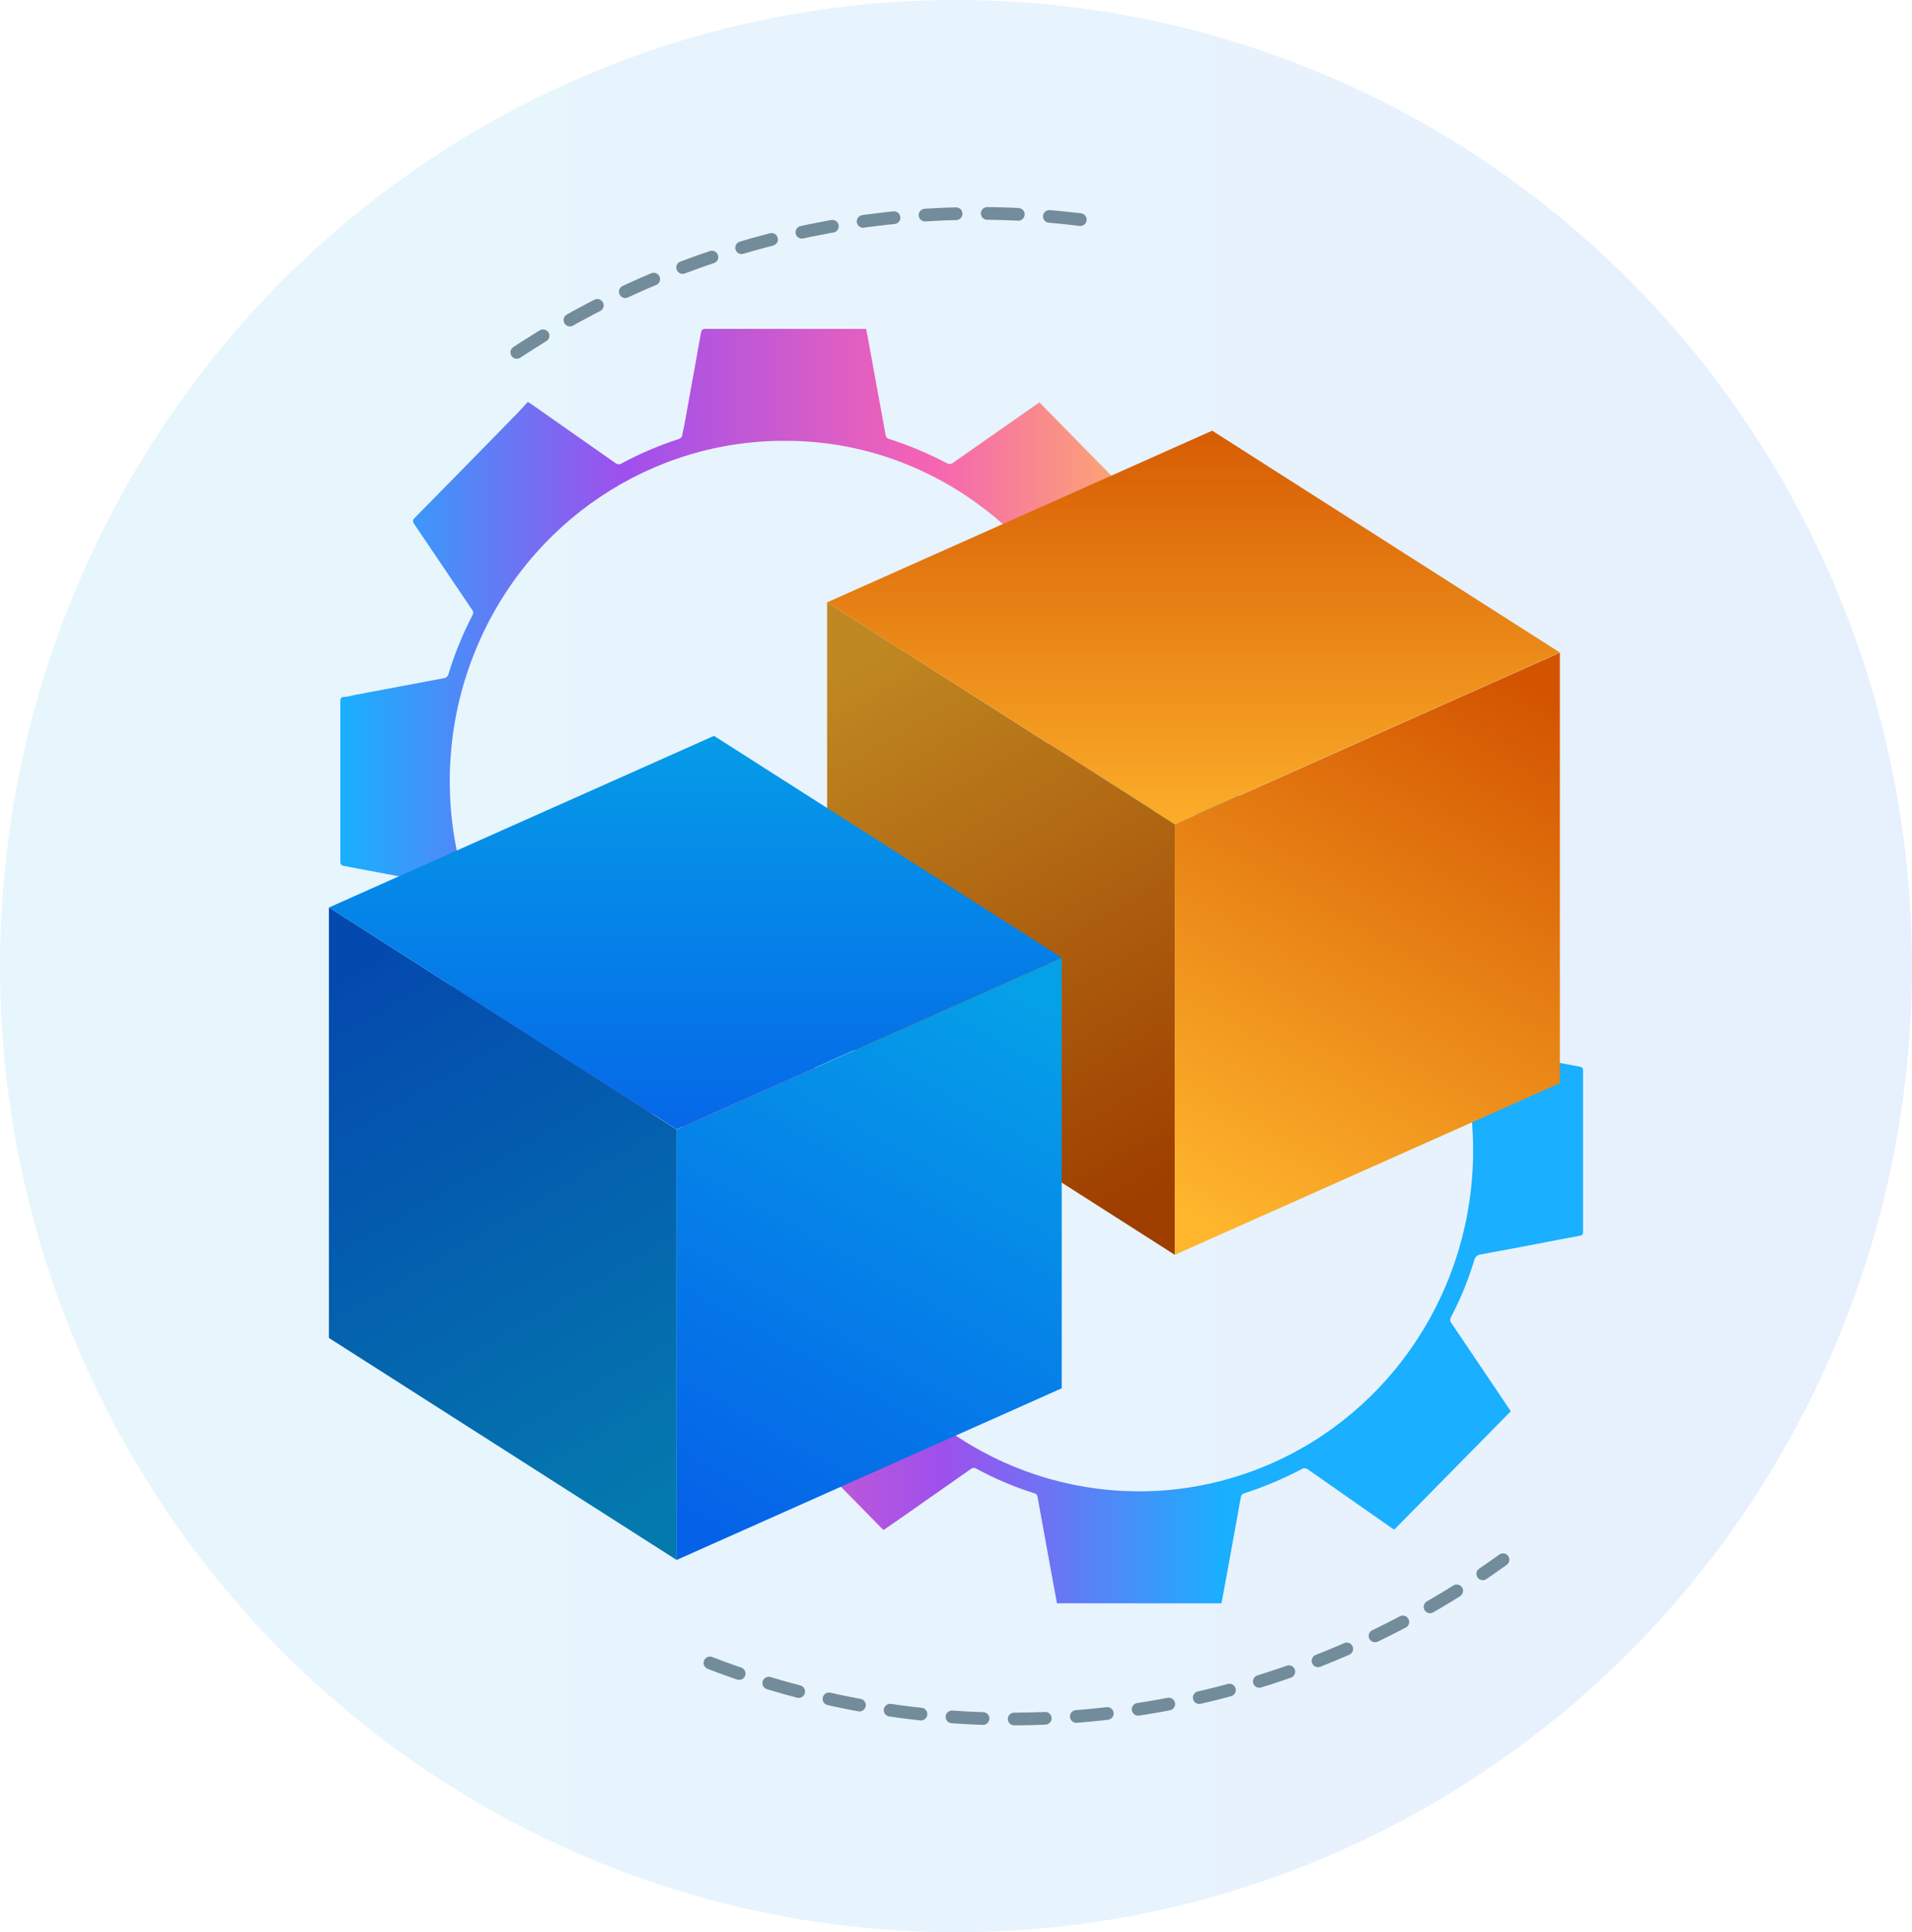
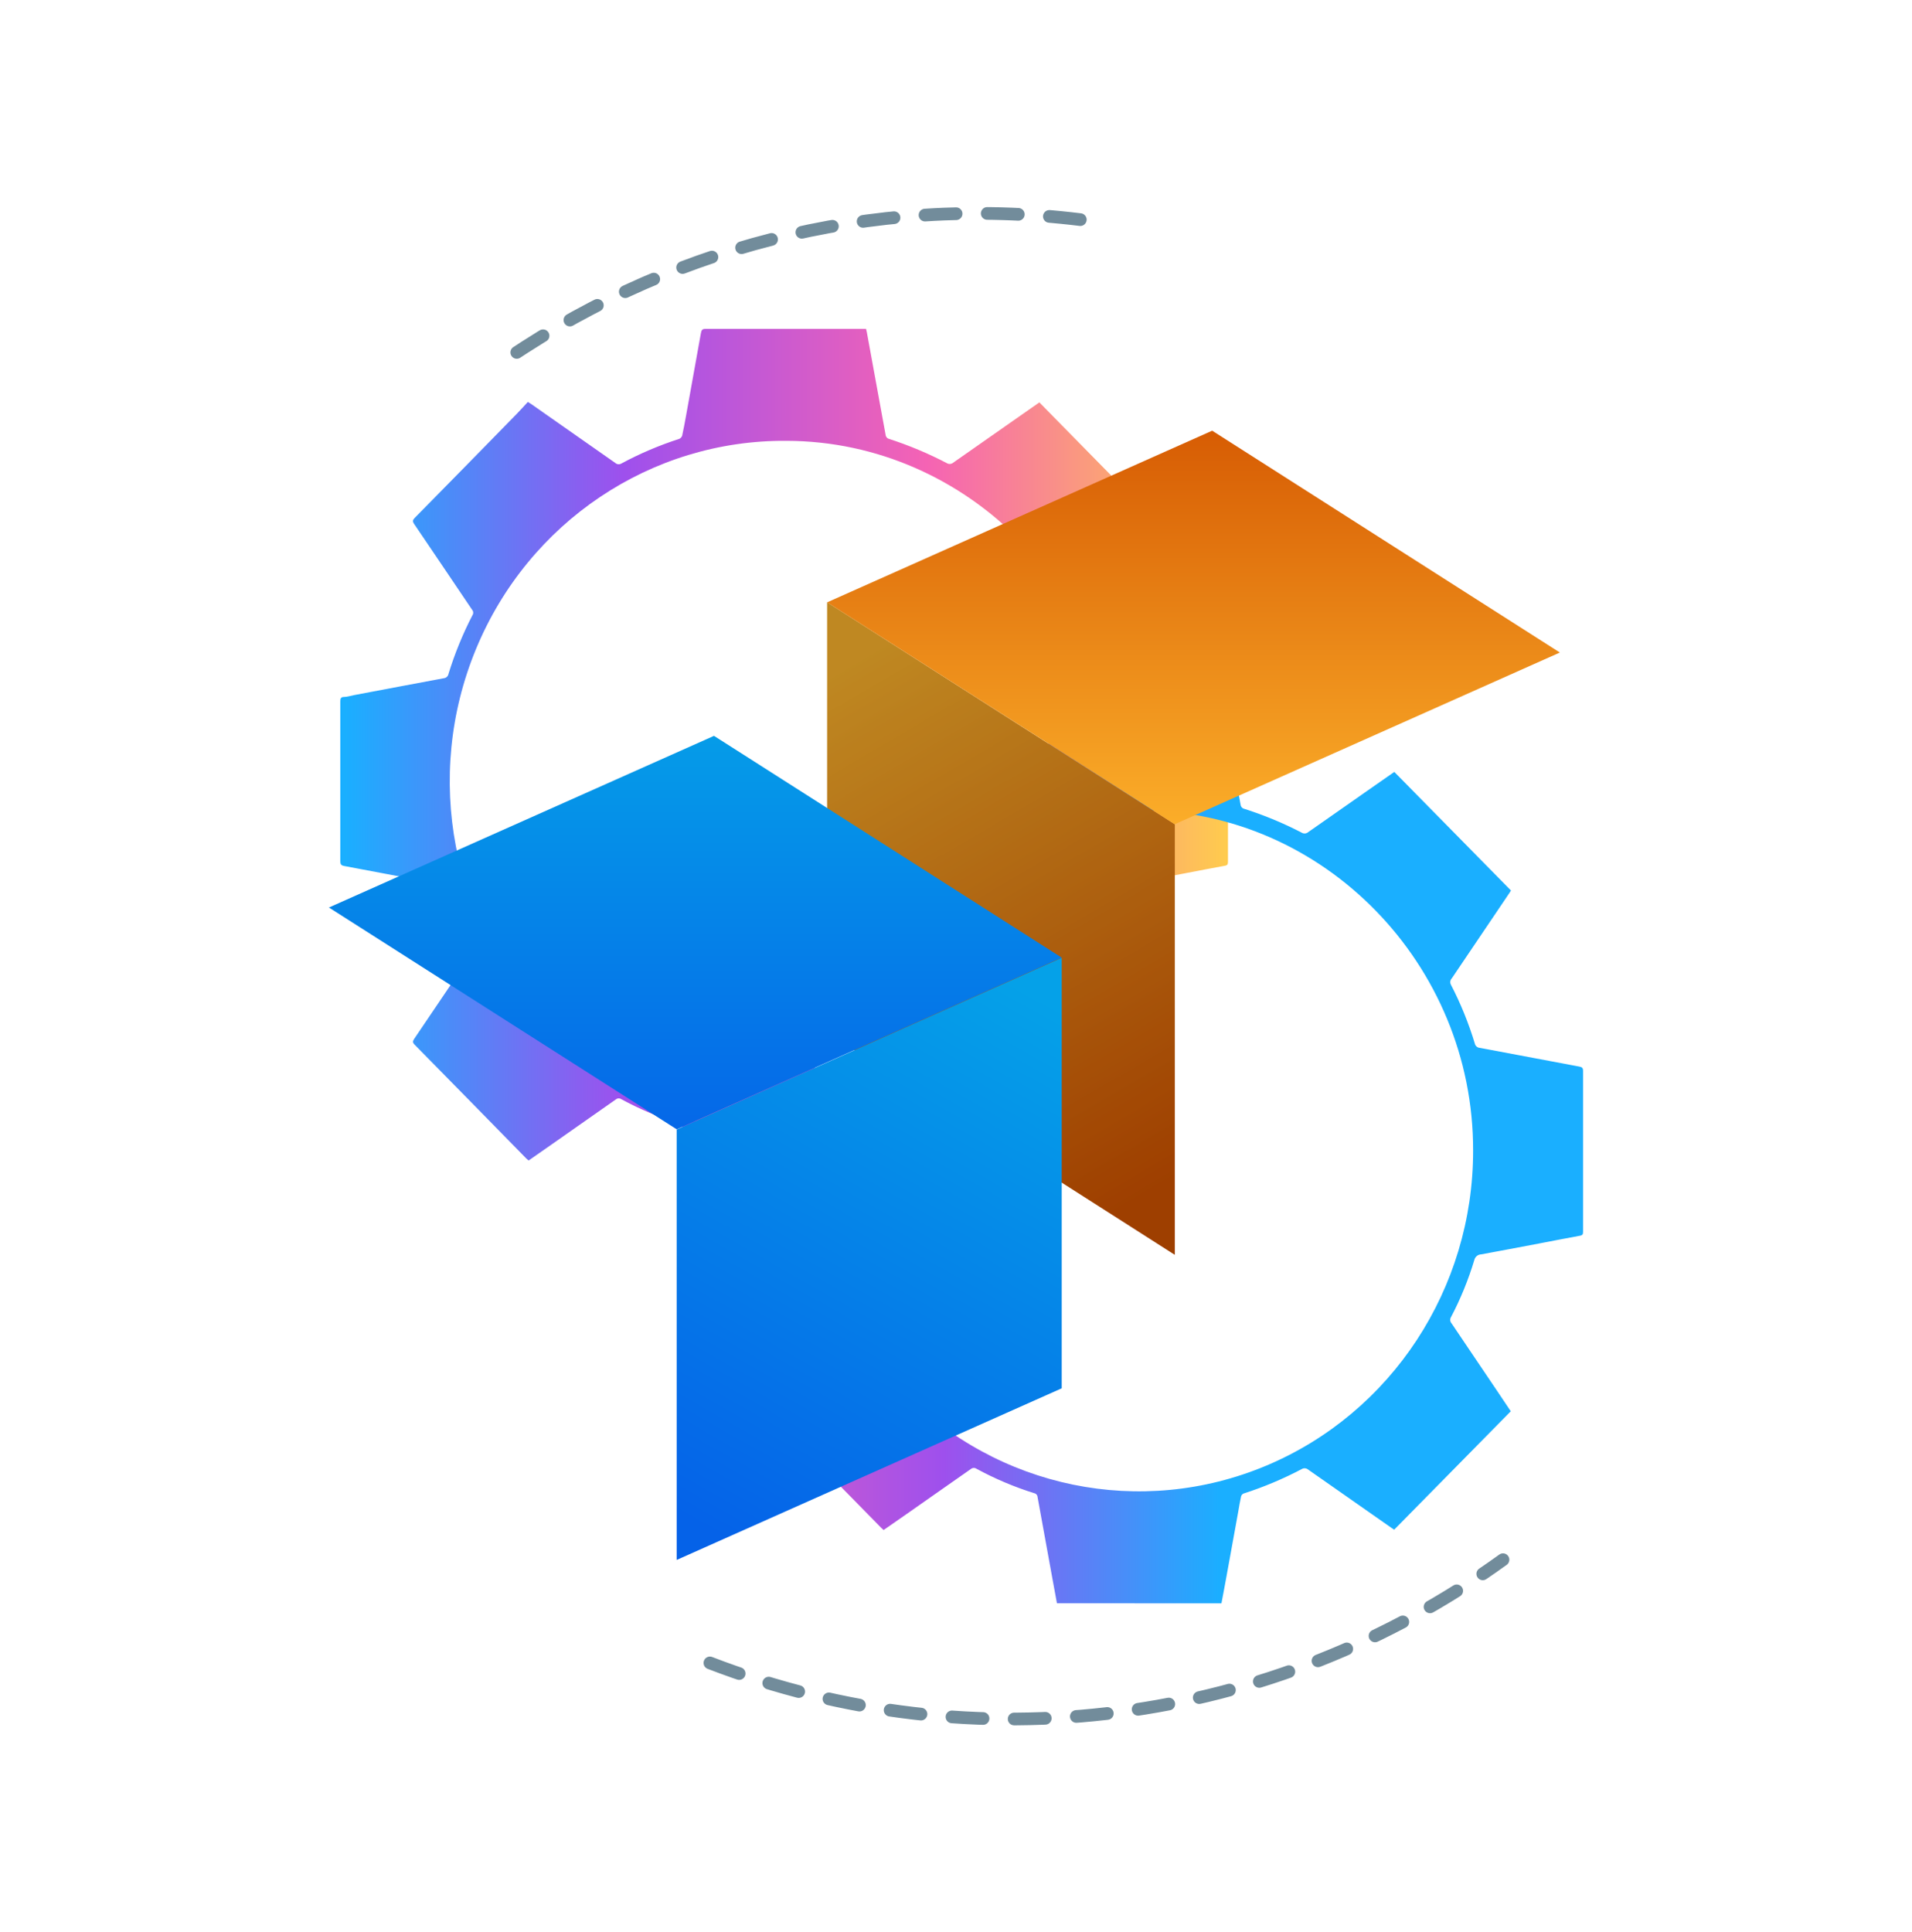
<svg xmlns="http://www.w3.org/2000/svg" width="95px" height="96px" viewBox="0 0 95 96" version="1.1">
  <title>Group 7</title>
  <defs>
    <linearGradient x1="0.002%" y1="50%" x2="100%" y2="50%" id="linearGradient-1">
      <stop stop-color="#05A1E8" offset="0%" />
      <stop stop-color="#0562E8" offset="100%" />
    </linearGradient>
    <linearGradient x1="100%" y1="49.998%" x2="-0.01%" y2="49.998%" id="linearGradient-2">
      <stop stop-color="#FFCD4C" offset="0%" />
      <stop stop-color="#F563B4" offset="34%" />
      <stop stop-color="#9E50ED" offset="68%" />
      <stop stop-color="#1AAFFF" offset="99%" />
    </linearGradient>
    <linearGradient x1="-39.767%" y1="49.973%" x2="60.233%" y2="49.973%" id="linearGradient-3">
      <stop stop-color="#FFCD4C" offset="0%" />
      <stop stop-color="#F563B4" offset="34%" />
      <stop stop-color="#9E50ED" offset="68%" />
      <stop stop-color="#1AAFFF" offset="99%" />
    </linearGradient>
    <linearGradient x1="65.297%" y1="99.035%" x2="34.406%" y2="0.014%" id="linearGradient-4">
      <stop stop-color="#D35400" offset="0%" />
      <stop stop-color="#FFB62D" offset="100%" />
    </linearGradient>
    <linearGradient x1="69.027%" y1="-2.477%" x2="30.736%" y2="103.137%" id="linearGradient-5">
      <stop stop-color="#D35400" offset="0%" />
      <stop stop-color="#FFB62D" offset="100%" />
    </linearGradient>
    <linearGradient x1="49.997%" y1="-10.1%" x2="49.997%" y2="110.679%" id="linearGradient-6">
      <stop stop-color="#D35400" offset="0%" />
      <stop stop-color="#FFB62D" offset="100%" />
    </linearGradient>
    <linearGradient x1="65.303%" y1="99.042%" x2="34.404%" y2="0.007%" id="linearGradient-7">
      <stop stop-color="#05A1E8" offset="0%" />
      <stop stop-color="#0562E8" offset="100%" />
    </linearGradient>
    <linearGradient x1="69.025%" y1="-2.485%" x2="30.733%" y2="103.145%" id="linearGradient-8">
      <stop stop-color="#05A1E8" offset="0%" />
      <stop stop-color="#0562E8" offset="100%" />
    </linearGradient>
    <linearGradient x1="50%" y1="-10.112%" x2="50%" y2="110.68%" id="linearGradient-9">
      <stop stop-color="#05A1E8" offset="0%" />
      <stop stop-color="#0562E8" offset="100%" />
    </linearGradient>
  </defs>
  <g id="Page-1" stroke="none" stroke-width="1" fill="none" fill-rule="evenodd">
    <g id="Application-Management-Copy" transform="translate(-3, -2)">
      <g id="Group-7" transform="translate(3, 2)">
-         <ellipse id="Oval" fill="url(#linearGradient-1)" fill-rule="nonzero" opacity="0.095" cx="47.5" cy="48" rx="47.5" ry="48" />
        <path d="M35.601,77.732 C47.147,85.834 61.967,87.545 75.077,82.289" id="Path" stroke="#728C9B" stroke-width="0.63" stroke-linecap="round" stroke-linejoin="round" stroke-dasharray="1.546" transform="translate(55.339, 81.513) rotate(-14) translate(-55.339, -81.513) " />
        <path d="M52.463,7.718 C42.112,8.804 32.552,13.738 25.643,21.561" id="Path" stroke="#728C9B" stroke-width="0.63" stroke-linecap="round" stroke-linejoin="round" stroke-dasharray="1.546" transform="translate(39.053, 14.639) rotate(13) translate(-39.053, -14.639) " />
        <g id="Group-6" transform="translate(16.344, 16.34)" fill-rule="nonzero">
          <path d="M18.529,44.954 C18.446,44.499 18.363,44.051 18.281,43.603 C18.041,42.297 17.804,40.989 17.569,39.678 C17.558,39.582 17.488,39.504 17.394,39.485 C16.403,39.173 15.443,38.767 14.527,38.272 C14.442,38.213 14.329,38.219 14.25,38.287 C13.197,39.027 12.141,39.766 11.085,40.506 L9.92,41.318 L9.802,41.214 C7.956,39.326 6.108,37.444 4.259,35.565 C4.154,35.461 4.156,35.392 4.237,35.272 C5.193,33.866 6.138,32.453 7.091,31.046 C7.176,30.949 7.186,30.806 7.115,30.698 C6.643,29.787 6.255,28.833 5.955,27.849 C5.93,27.723 5.828,27.628 5.702,27.614 C5.267,27.539 4.821,27.452 4.379,27.37 C3.172,27.148 1.964,26.906 0.756,26.685 C0.594,26.656 0.566,26.589 0.566,26.443 C0.566,25.129 0.566,23.816 0.566,22.503 C0.566,21.189 0.566,19.84 0.566,18.509 C0.566,18.367 0.592,18.287 0.747,18.287 C0.901,18.287 1.086,18.227 1.256,18.194 C2.741,17.915 4.224,17.631 5.711,17.356 C5.828,17.343 5.923,17.252 5.942,17.134 C6.251,16.131 6.648,15.159 7.128,14.23 C7.187,14.145 7.18,14.029 7.111,13.952 C6.151,12.532 5.197,11.11 4.235,9.695 C4.146,9.564 4.159,9.495 4.265,9.387 C5.955,7.672 7.64,5.955 9.321,4.233 C9.515,4.036 9.698,3.827 9.883,3.63 L10.053,3.736 C11.44,4.708 12.828,5.68 14.216,6.653 C14.304,6.737 14.437,6.75 14.54,6.684 C15.458,6.191 16.418,5.783 17.407,5.464 C17.476,5.433 17.529,5.373 17.551,5.3 C17.625,4.97 17.684,4.635 17.745,4.304 C17.99,2.937 18.236,1.571 18.483,0.204 C18.509,0.064 18.548,0 18.701,0 C21.298,0 23.895,0 26.493,0 L26.685,0 C26.702,0.067 26.718,0.115 26.726,0.166 C27.038,1.879 27.351,3.591 27.665,5.302 C27.683,5.371 27.732,5.428 27.797,5.455 C28.811,5.782 29.796,6.195 30.741,6.691 C30.818,6.723 30.904,6.717 30.976,6.676 C31.93,6.01 32.879,5.344 33.829,4.679 L35.298,3.652 L41.085,9.542 L41.009,9.666 C40.056,11.079 39.101,12.493 38.146,13.908 C38.064,13.992 38.046,14.121 38.103,14.225 C38.587,15.152 38.984,16.124 39.289,17.127 C39.317,17.247 39.421,17.333 39.542,17.338 C41.19,17.648 42.838,17.963 44.489,18.272 C44.619,18.296 44.669,18.336 44.669,18.48 C44.669,21.143 44.669,23.809 44.669,26.478 C44.669,26.594 44.647,26.651 44.519,26.673 C43.838,26.795 43.16,26.931 42.481,27.059 C41.523,27.241 40.567,27.423 39.609,27.599 C39.444,27.604 39.303,27.721 39.265,27.885 C38.971,28.864 38.584,29.812 38.109,30.716 C38.048,30.816 38.061,30.946 38.14,31.033 C38.905,32.16 39.667,33.289 40.426,34.421 L41.079,35.397 L35.285,41.294 C35.252,41.274 35.202,41.243 35.155,41.209 C33.761,40.233 32.367,39.258 30.972,38.285 C30.9,38.241 30.813,38.232 30.735,38.261 C29.792,38.761 28.807,39.176 27.793,39.501 C27.735,39.529 27.692,39.582 27.676,39.645 C27.619,39.898 27.578,40.158 27.532,40.413 C27.342,41.448 27.153,42.487 26.966,43.53 C26.881,44.005 26.789,44.477 26.702,44.95 L18.529,44.954 Z M22.735,5.562 C16.006,5.508 9.911,9.598 7.302,15.918 C4.692,22.238 6.085,29.538 10.828,34.401 C15.571,39.265 22.727,40.73 28.945,38.112 C35.164,35.493 39.217,29.308 39.207,22.452 C39.233,13.209 31.782,5.58 22.735,5.562 Z" id="Shape" fill="url(#linearGradient-2)" />
          <path d="M36.171,63.315 C36.089,62.858 36.006,62.41 35.923,61.964 C35.684,60.655 35.446,59.346 35.209,58.039 C35.203,57.942 35.132,57.861 35.037,57.846 C34.046,57.534 33.085,57.127 32.169,56.63 C32.084,56.574 31.972,56.58 31.893,56.646 C30.839,57.385 29.784,58.125 28.727,58.864 C28.34,59.137 27.95,59.406 27.56,59.676 C27.512,59.634 27.477,59.605 27.445,59.572 C25.598,57.688 23.751,55.805 21.901,53.924 C21.797,53.817 21.799,53.751 21.88,53.629 C22.835,52.222 23.78,50.811 24.734,49.413 C24.819,49.316 24.828,49.173 24.758,49.065 C24.286,48.153 23.897,47.199 23.595,46.214 C23.568,46.091 23.464,46.001 23.341,45.992 C22.905,45.917 22.47,45.83 22.017,45.746 C20.808,45.524 19.602,45.282 18.392,45.063 C18.233,45.034 18.204,44.967 18.204,44.819 C18.204,43.505 18.204,42.192 18.204,40.879 C18.204,39.565 18.204,38.216 18.204,36.885 C18.204,36.746 18.23,36.663 18.385,36.663 C18.54,36.663 18.725,36.601 18.895,36.57 C20.379,36.289 21.864,36.009 23.347,35.729 C23.465,35.717 23.56,35.626 23.58,35.508 C23.889,34.506 24.286,33.534 24.764,32.604 C24.824,32.519 24.818,32.404 24.749,32.326 C23.789,30.909 22.835,29.487 21.873,28.069 C21.83,28.027 21.809,27.968 21.815,27.908 C21.821,27.848 21.854,27.795 21.904,27.763 C23.592,26.049 25.277,24.331 26.959,22.609 C27.153,22.412 27.336,22.203 27.521,22.003 L27.689,22.112 C29.078,23.082 30.466,24.054 31.854,25.027 C31.943,25.111 32.076,25.124 32.178,25.058 C33.096,24.565 34.056,24.157 35.046,23.838 C35.115,23.808 35.167,23.749 35.189,23.676 C35.263,23.346 35.322,23.011 35.381,22.678 C35.629,21.311 35.876,19.945 36.121,18.578 C36.145,18.44 36.184,18.374 36.339,18.374 C38.937,18.374 41.535,18.374 44.131,18.374 L44.323,18.374 C44.34,18.44 44.356,18.491 44.364,18.54 C44.676,20.253 44.985,21.966 45.303,23.676 C45.322,23.746 45.371,23.803 45.436,23.831 C46.449,24.151 47.433,24.559 48.377,25.052 C48.454,25.081 48.54,25.075 48.612,25.034 C49.566,24.368 50.515,23.703 51.465,23.037 L52.934,22.012 L58.73,27.902 C58.708,27.938 58.682,27.982 58.654,28.025 C57.7,29.44 56.746,30.854 55.791,32.266 C55.709,32.35 55.691,32.48 55.747,32.584 C56.23,33.516 56.626,34.492 56.932,35.499 C56.956,35.623 57.06,35.715 57.184,35.721 C58.833,36.029 60.481,36.344 62.131,36.652 C62.262,36.677 62.312,36.719 62.312,36.863 C62.312,39.525 62.312,42.191 62.312,44.861 C62.312,44.974 62.29,45.032 62.162,45.054 C61.48,45.176 60.803,45.314 60.121,45.442 C59.166,45.622 58.21,45.806 57.252,45.981 C57.087,45.985 56.945,46.102 56.908,46.265 C56.613,47.245 56.226,48.193 55.752,49.096 C55.689,49.197 55.702,49.327 55.782,49.413 C56.546,50.543 57.308,51.673 58.068,52.803 C58.286,53.134 58.515,53.469 58.721,53.777 L52.928,59.659 L52.799,59.574 C51.406,58.597 50.012,57.621 48.617,56.648 C48.545,56.604 48.458,56.596 48.379,56.626 C47.436,57.125 46.452,57.54 45.438,57.866 C45.38,57.894 45.337,57.945 45.32,58.008 C45.264,58.263 45.222,58.52 45.177,58.778 C44.988,59.823 44.799,60.864 44.61,61.899 C44.526,62.372 44.434,62.844 44.345,63.319 L36.171,63.315 Z M40.378,23.922 C33.65,23.868 27.555,27.957 24.945,34.276 C22.335,40.595 23.726,47.894 28.467,52.758 C33.208,57.622 40.361,59.091 46.58,56.475 C52.8,53.86 56.855,47.679 56.849,40.823 C56.869,31.57 49.424,23.938 40.378,23.922 Z" id="Shape" fill="url(#linearGradient-3)" />
          <polygon id="Path" fill="url(#linearGradient-4)" points="24.754 34.971 42.028 46.003 42.028 24.617 24.754 13.586" />
          <polygon id="Path" fill="#000000" opacity="0.25" points="24.754 34.971 42.028 46.003 42.028 24.617 24.754 13.586" />
-           <polygon id="Path" fill="url(#linearGradient-5)" points="61.16 37.475 42.028 46.003 42.028 24.617 61.16 16.089" />
          <polygon id="Path" fill="url(#linearGradient-6)" points="61.16 16.08 42.028 24.608 24.754 13.586 43.885 5.058" />
-           <polygon id="Path" fill="url(#linearGradient-7)" points="1.93395663e-15 50.132 17.277 61.163 17.277 39.778 1.93395663e-15 28.748" />
-           <polygon id="Path" fill="#000000" opacity="0.25" points="1.93395663e-15 50.132 17.277 61.163 17.277 39.778 1.93395663e-15 28.748" />
          <polygon id="Path" fill="url(#linearGradient-8)" points="36.409 52.635 17.277 61.163 17.277 39.778 36.409 31.25" />
          <polygon id="Path" fill="url(#linearGradient-9)" points="36.409 31.239 17.277 39.767 0 28.748 19.132 20.22" />
        </g>
      </g>
    </g>
  </g>
</svg>